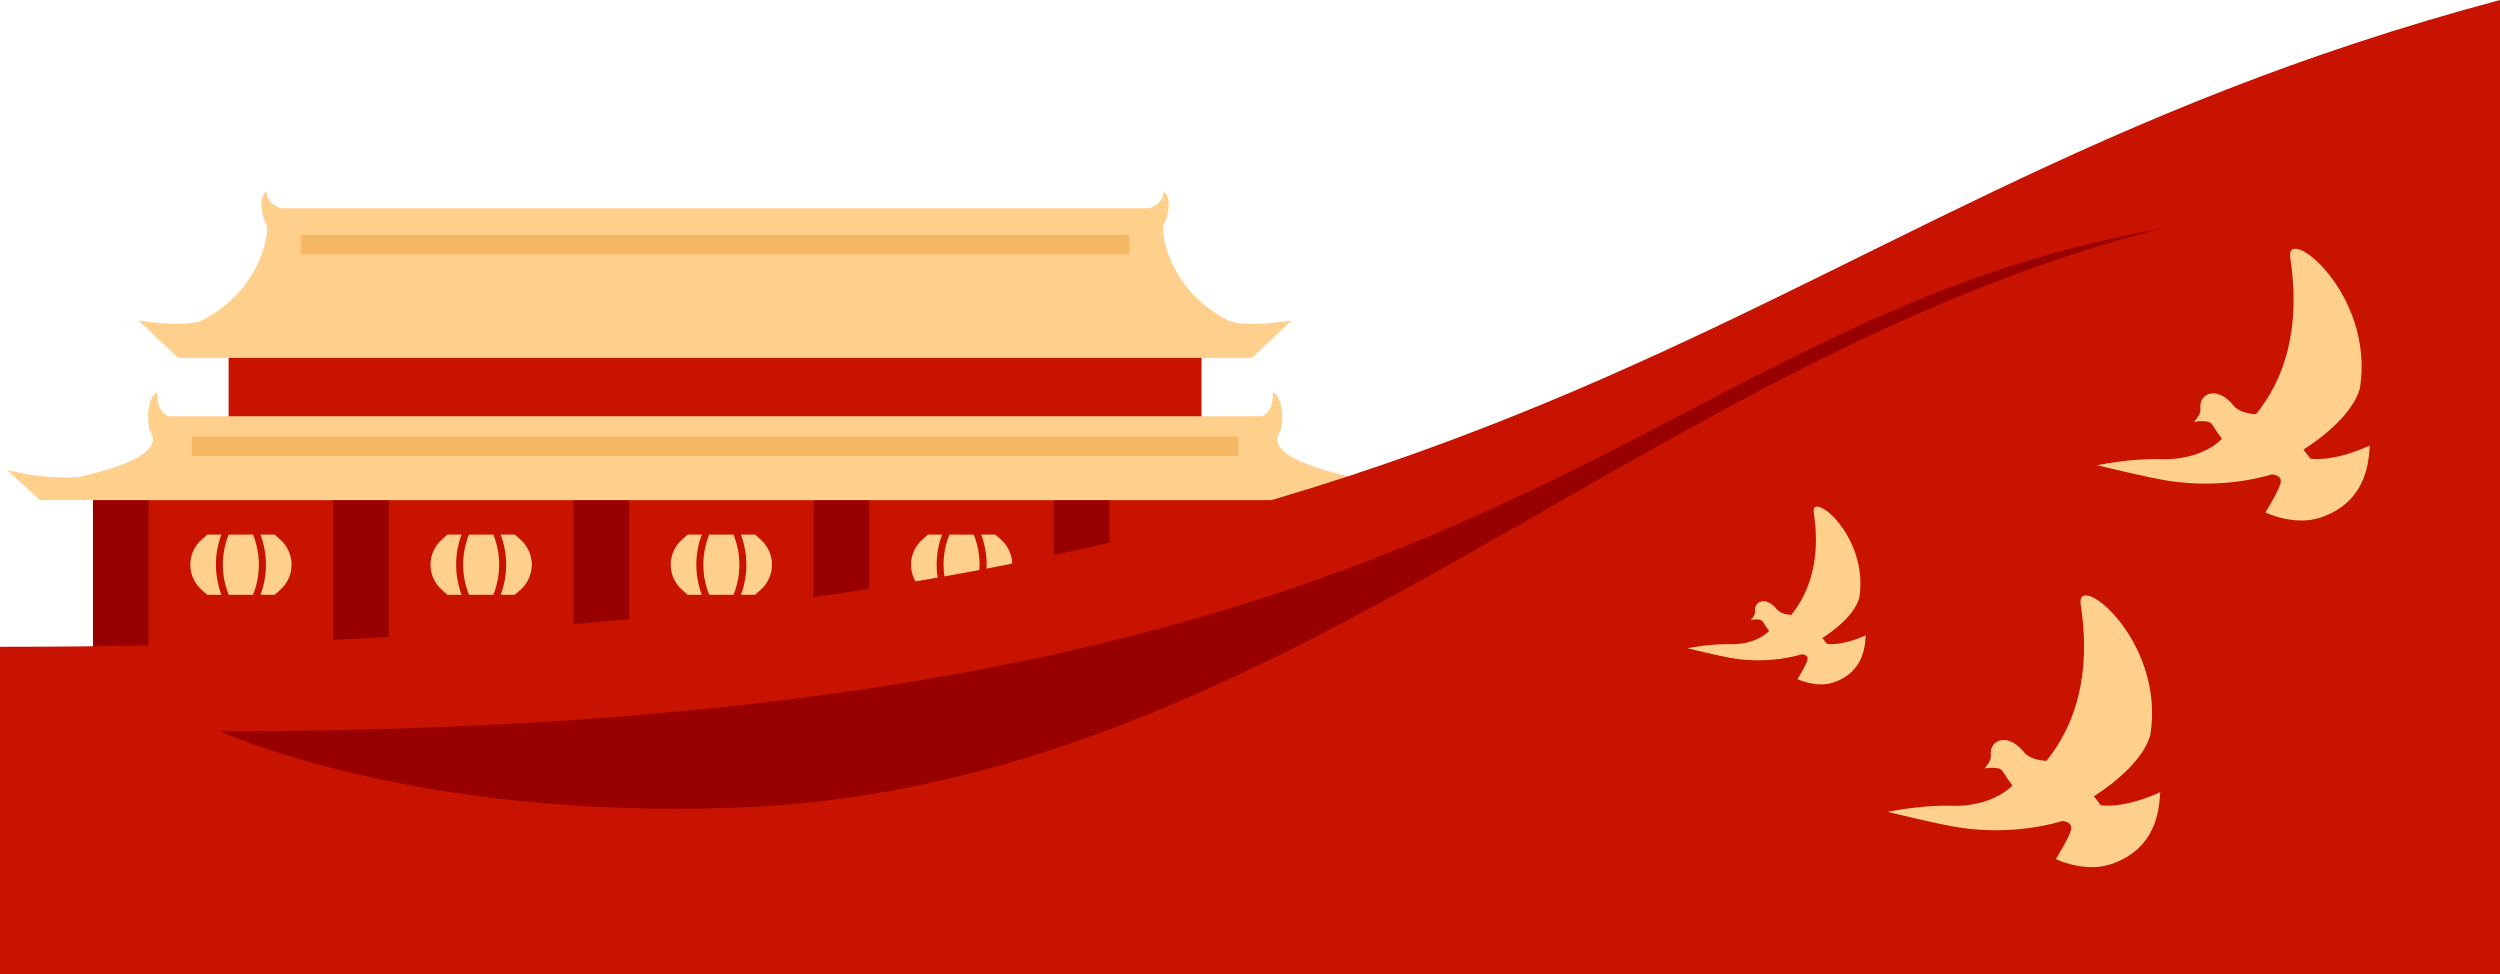
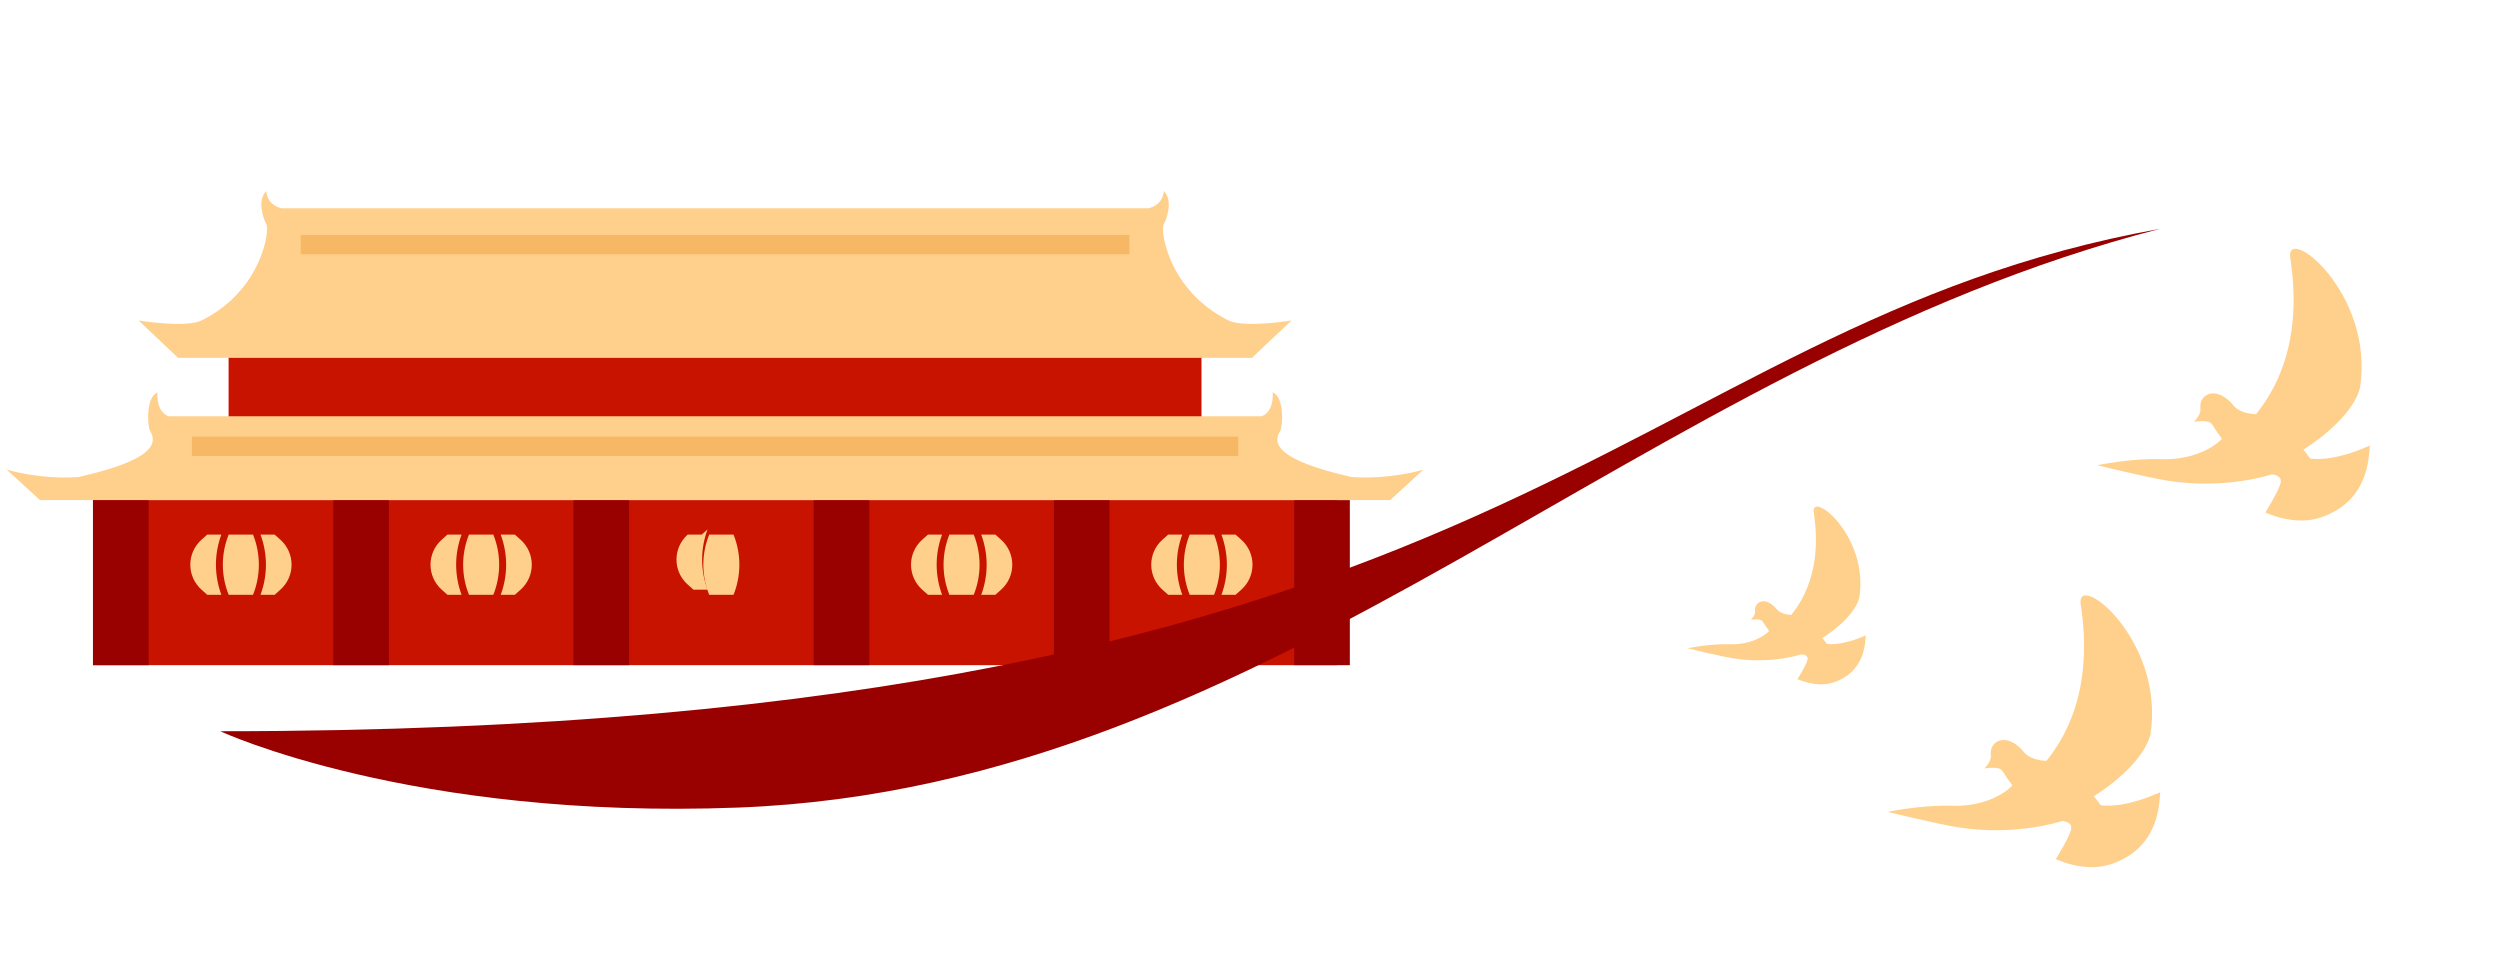
<svg xmlns="http://www.w3.org/2000/svg" viewBox="0 0 273.2 106.49" width="100%" style="vertical-align: middle; max-width: 100%; width: 100%;">
  <g>
    <rect x="24.98" y="35.61" width="106.32" height="13.16" fill="rgb(201,19,1)" />
    <rect x="10.16" y="54.65" width="135.96" height="18.04" fill="rgb(201,19,1)" />
    <rect x="10.16" y="54.65" width="6.08" height="18.04" fill="rgb(153,0,0)" />
    <rect x="141.43" y="54.65" width="6.08" height="18.04" fill="rgb(153,0,0)" />
    <rect x="36.42" y="54.65" width="6.08" height="18.04" fill="rgb(153,0,0)" />
    <rect x="62.67" y="54.65" width="6.08" height="18.04" fill="rgb(153,0,0)" />
    <rect x="88.92" y="54.65" width="6.08" height="18.04" fill="rgb(153,0,0)" />
    <rect x="115.17" y="54.65" width="6.08" height="18.04" fill="rgb(153,0,0)" />
    <path d="m125.52,22.76s1.59-.31,1.65-1.89c1.04.98.37,2.99,0,3.66s.49,7.2,7.08,10.49c1.77.85,6.89,0,6.89,0l-4.33,4.09H19.47l-4.33-4.09s5.13.85,6.89,0c6.59-3.29,7.44-9.82,7.08-10.49s-1.04-2.68,0-3.66c.06,1.59,1.65,1.89,1.65,1.89h94.76Z" fill="rgb(255, 208, 140)" />
    <rect x="32.86" y="25.67" width="90.56" height="2.12" fill="rgb(247, 184, 101)" />
    <path d="m151.92,54.65l3.64-3.33s-3.54,1.1-7.84.81c-8.22-1.85-8.66-3.67-7.84-5.01.31-.5.51-3.69-.79-4.24.09,2.31-1.24,2.61-1.24,2.61H18.44s-1.34-.3-1.24-2.61c-1.29.55-1.09,3.73-.79,4.24.82,1.34.37,3.16-7.84,5.01-4.31.29-7.84-.81-7.84-.81l3.64,3.33h147.55Z" fill="rgb(255, 208, 140)" />
    <rect x="20.97" y="47.71" width="114.35" height="2.12" fill="rgb(247, 184, 101)" />
    <path d="m24.19,58.42h-1.54l-.63.56c-1.63,1.46-1.63,4,0,5.46l.63.56h1.54c-.79-2.14-.79-4.45,0-6.58Z" fill="rgb(255, 208, 140)" />
    <path d="m24.99,65h2.66c.85-2.11.85-4.47,0-6.58h-2.66c-.85,2.11-.85,4.47,0,6.58Z" fill="rgb(255, 208, 140)" />
    <path d="m30.64,58.98l-.63-.56h-1.54c.79,2.14.79,4.45,0,6.58h1.54l.63-.56c1.63-1.46,1.63-4,0-5.46Z" fill="rgb(255, 208, 140)" />
    <path d="m50.44,58.42h-1.54l-.63.56c-1.63,1.46-1.63,4,0,5.46l.63.56h1.54c-.79-2.14-.79-4.45,0-6.58Z" fill="rgb(255, 208, 140)" />
    <path d="m51.25,65h2.66c.85-2.11.85-4.47,0-6.58h-2.66c-.85,2.11-.85,4.47,0,6.58Z" fill="rgb(255, 208, 140)" />
    <path d="m56.89,58.98l-.63-.56h-1.54c.79,2.14.79,4.45,0,6.58h1.54l.63-.56c1.63-1.46,1.63-4,0-5.46Z" fill="rgb(255, 208, 140)" />
-     <path d="m76.69,58.42h-1.54l-.63.56c-1.63,1.46-1.63,4,0,5.46l.63.56h1.54c-.79-2.14-.79-4.45,0-6.58Z" fill="rgb(255, 208, 140)" />
+     <path d="m76.69,58.42h-1.54c-1.63,1.46-1.63,4,0,5.46l.63.56h1.54c-.79-2.14-.79-4.45,0-6.58Z" fill="rgb(255, 208, 140)" />
    <path d="m77.5,65h2.66c.85-2.11.85-4.47,0-6.58h-2.66c-.85,2.11-.85,4.47,0,6.58Z" fill="rgb(255, 208, 140)" />
-     <path d="m83.14,58.98l-.63-.56h-1.54c.79,2.14.79,4.45,0,6.58h1.54l.63-.56c1.63-1.46,1.63-4,0-5.46Z" fill="rgb(255, 208, 140)" />
    <path d="m102.95,58.42h-1.54l-.63.56c-1.63,1.46-1.63,4,0,5.46l.63.56h1.54c-.79-2.14-.79-4.45,0-6.58Z" fill="rgb(255, 208, 140)" />
    <path d="m103.75,65h2.66c.85-2.11.85-4.47,0-6.58h-2.66c-.85,2.11-.85,4.47,0,6.58Z" fill="rgb(255, 208, 140)" />
    <path d="m109.4,58.98l-.63-.56h-1.54c.79,2.14.79,4.45,0,6.58h1.54l.63-.56c1.63-1.46,1.63-4,0-5.46Z" fill="rgb(255, 208, 140)" />
    <path d="m129.2,58.42h-1.54l-.63.56c-1.63,1.46-1.63,4,0,5.46l.63.56h1.54c-.79-2.14-.79-4.45,0-6.58Z" fill="rgb(255, 208, 140)" />
    <path d="m130.01,65h2.66c.85-2.11.85-4.47,0-6.58h-2.66c-.85,2.11-.85,4.47,0,6.58Z" fill="rgb(255, 208, 140)" />
    <path d="m135.65,58.98l-.63-.56h-1.54c.79,2.14.79,4.45,0,6.58h1.54l.63-.56c1.63-1.46,1.63-4,0-5.46Z" fill="rgb(255, 208, 140)" />
-     <path d="m0,70.68v35.81h273.2V0C185.14,23.52,173.36,70.68,0,70.68Z" fill="rgb(201,19,1)" />
    <path d="m246.54,45.26c4.85-6,4.32-13.27,3.74-17.08-.58-3.81,9.24,3.81,7.62,14.2-.92,3.58-6.18,6.75-6.18,6.75l.75.98s2.29.48,6.5-1.42c-.12,1.1,0,6.12-5.46,7.89-2.87.93-5.95-.58-5.95-.58,0,0,1.43-2.28,1.66-3.2s-.97-.96-.97-.96c0,0-5.01,1.7-11.37.69-2.33-.37-7.7-1.69-7.7-1.69,0,0,3.53-.74,6.83-.67,3.6.17,5.98-1.31,6.8-2.22-.9-1.21-.83-1.27-1.14-1.65-.39-.47-1.93-.2-1.93-.2,0,0,.81-.75.72-1.44-.21-1.64,1.81-2.64,3.69-.26.81.87,2.38.86,2.38.86Z" fill="rgb(255, 208, 140)" />
    <path d="m223.64,83.14c4.85-6,4.32-13.27,3.74-17.08s9.24,3.81,7.62,14.2c-.92,3.58-6.18,6.75-6.18,6.75l.75.98s2.29.48,6.5-1.42c-.12,1.1,0,6.12-5.46,7.89-2.87.93-5.95-.58-5.95-.58,0,0,1.43-2.28,1.66-3.2s-.97-.96-.97-.96c0,0-5.01,1.7-11.37.69-2.33-.37-7.7-1.69-7.7-1.69,0,0,3.53-.74,6.83-.67,3.6.17,5.98-1.31,6.8-2.22-.9-1.21-.83-1.27-1.14-1.65-.39-.47-1.93-.2-1.93-.2,0,0,.81-.75.72-1.44-.21-1.64,1.81-2.64,3.69-.26.81.87,2.38.86,2.38.86Z" fill="rgb(255, 208, 140)" />
    <path d="m195.76,67.18c3.17-3.93,2.82-8.68,2.45-11.17s6.04,2.49,4.98,9.29c-.6,2.34-4.04,4.42-4.04,4.42l.49.64s1.5.31,4.25-.93c-.08.72,0,4-3.57,5.16-1.87.61-3.89-.38-3.89-.38,0,0,.94-1.49,1.09-2.09s-.64-.62-.64-.62c0,0-3.28,1.11-7.44.45-1.53-.24-5.03-1.11-5.03-1.11,0,0,2.31-.48,4.47-.44,2.35.11,3.91-.86,4.45-1.45-.59-.79-.54-.83-.75-1.08-.25-.31-1.26-.13-1.26-.13,0,0,.53-.49.47-.94-.13-1.07,1.19-1.73,2.42-.17.53.57,1.56.57,1.56.57Z" fill="rgb(255, 208, 140)" />
    <path d="m24.07,79.91c142.23,0,152.46-44.18,212-54.91-57.1,14.67-96.32,60.99-155.37,63.25-35.79,1.37-56.63-8.34-56.63-8.34Z" fill="rgb(153,0,0)" />
  </g>
</svg>